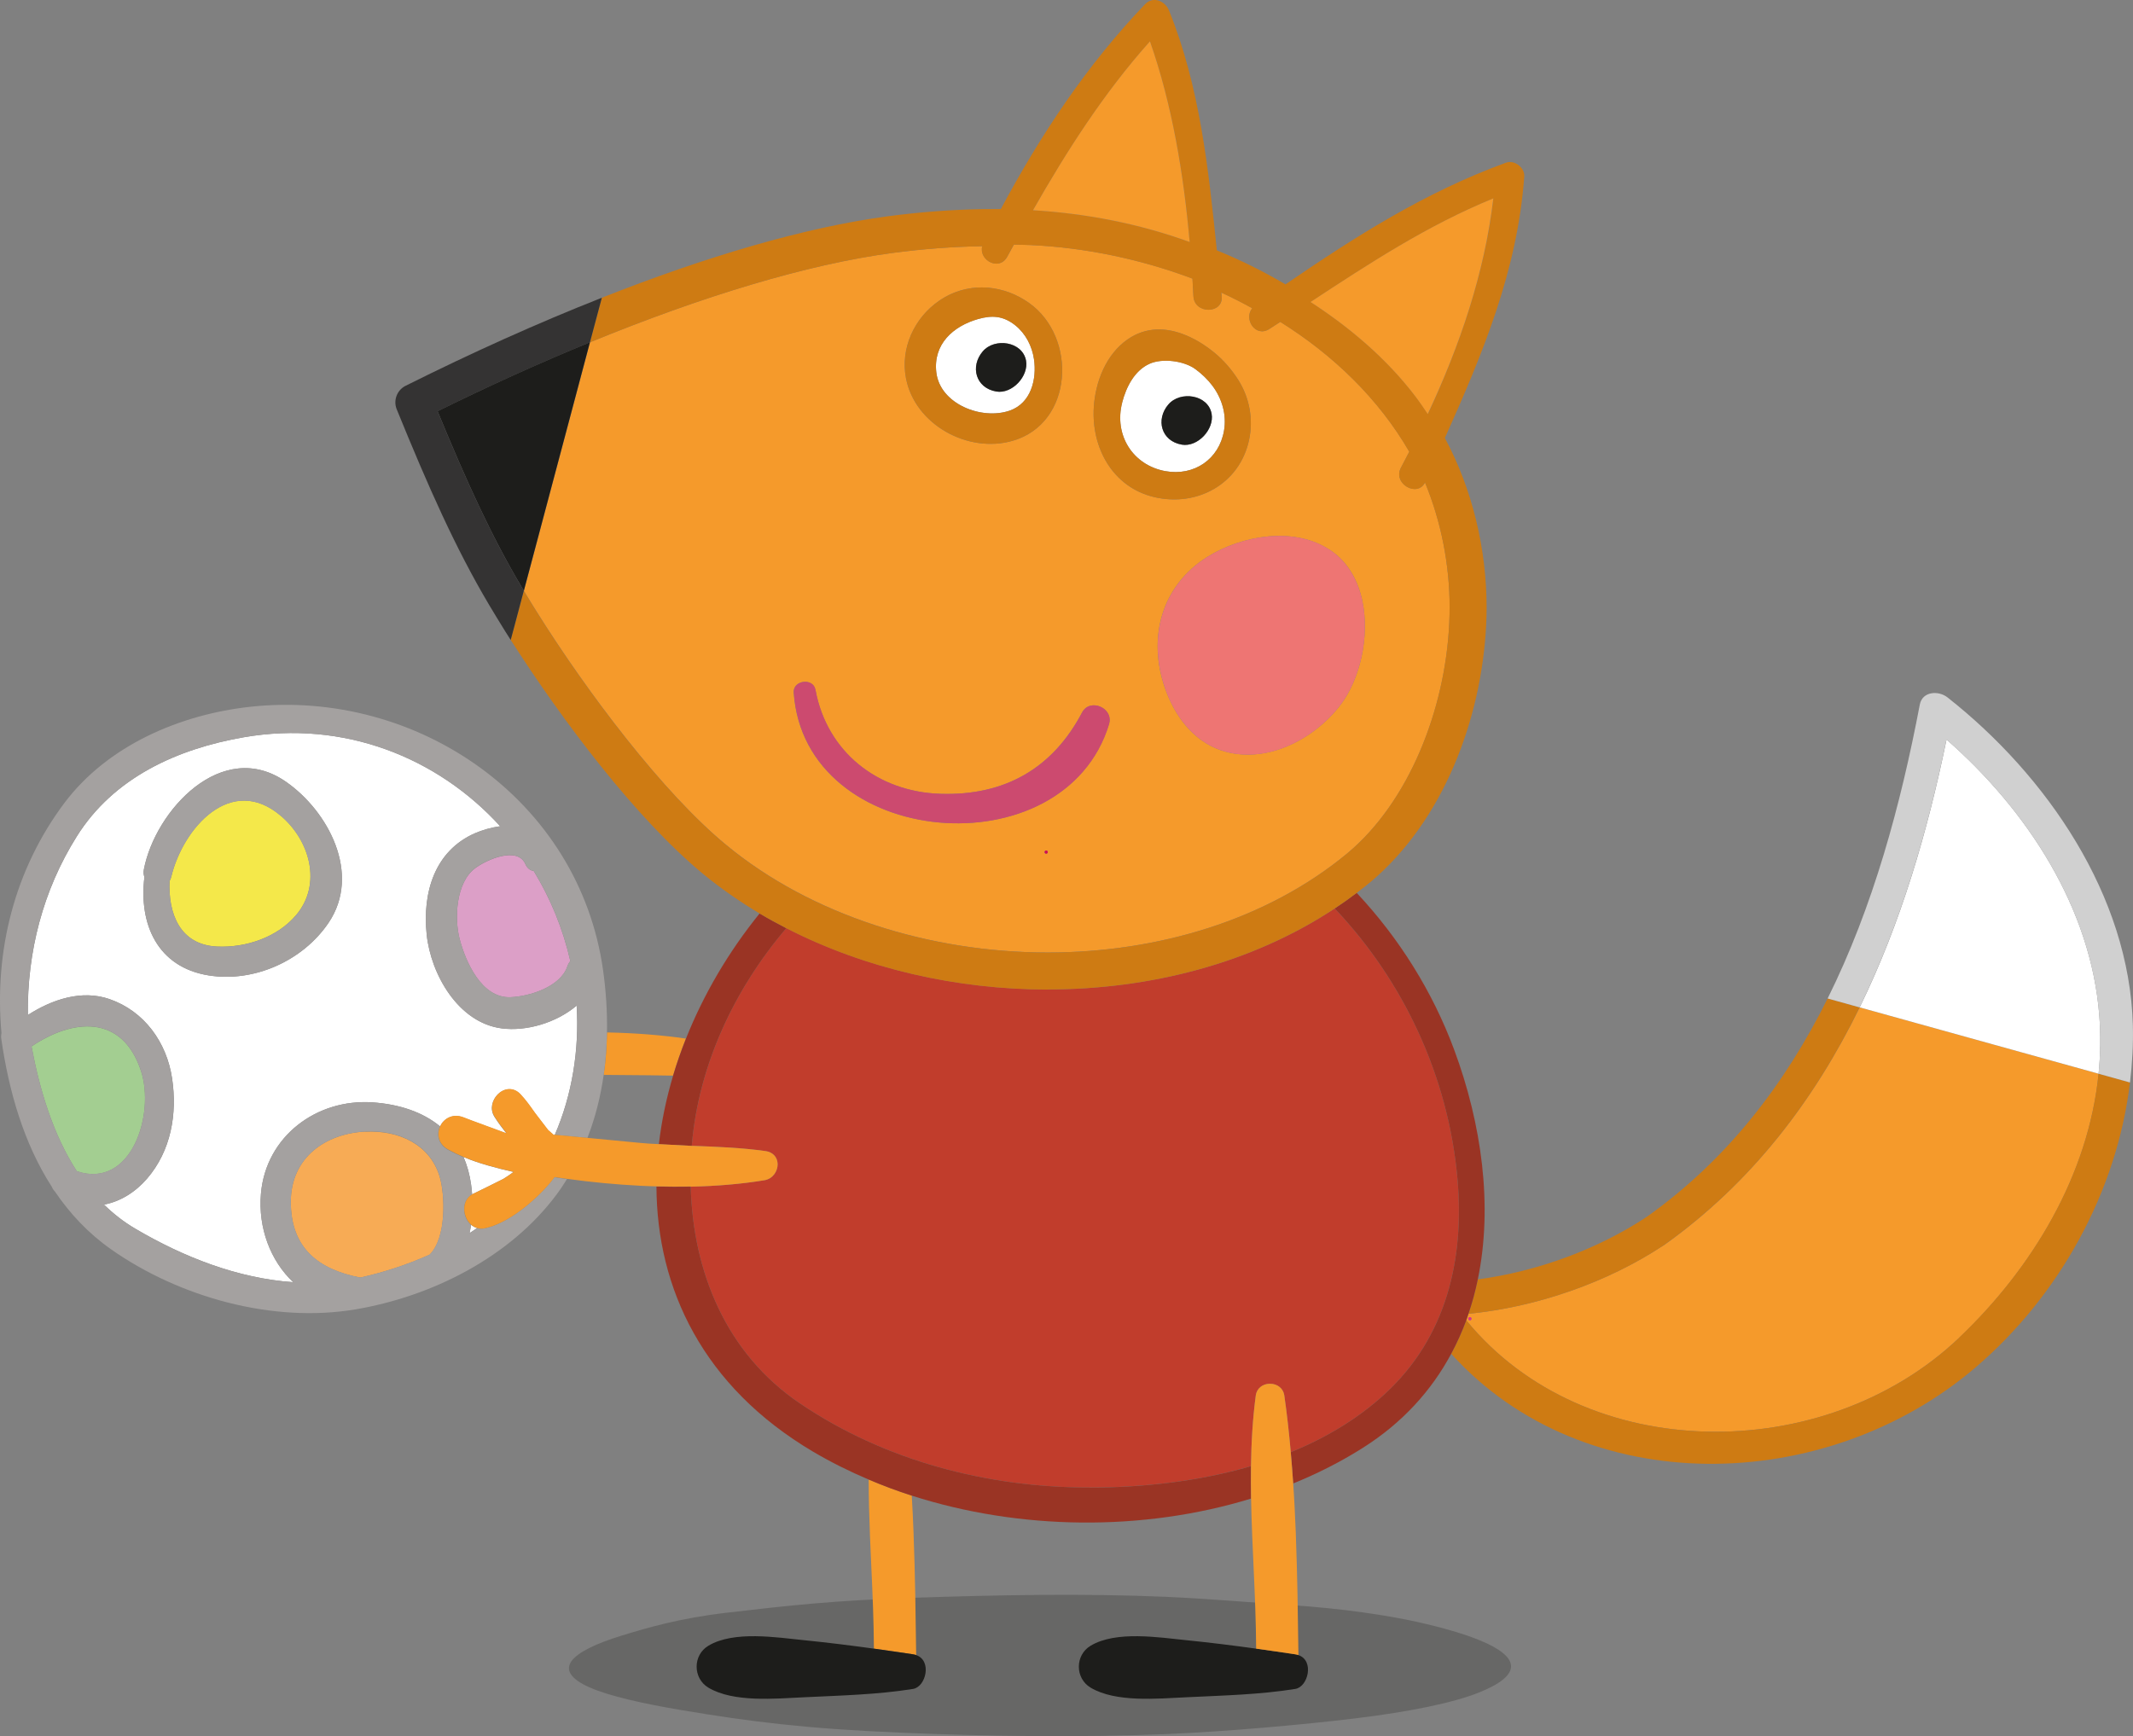
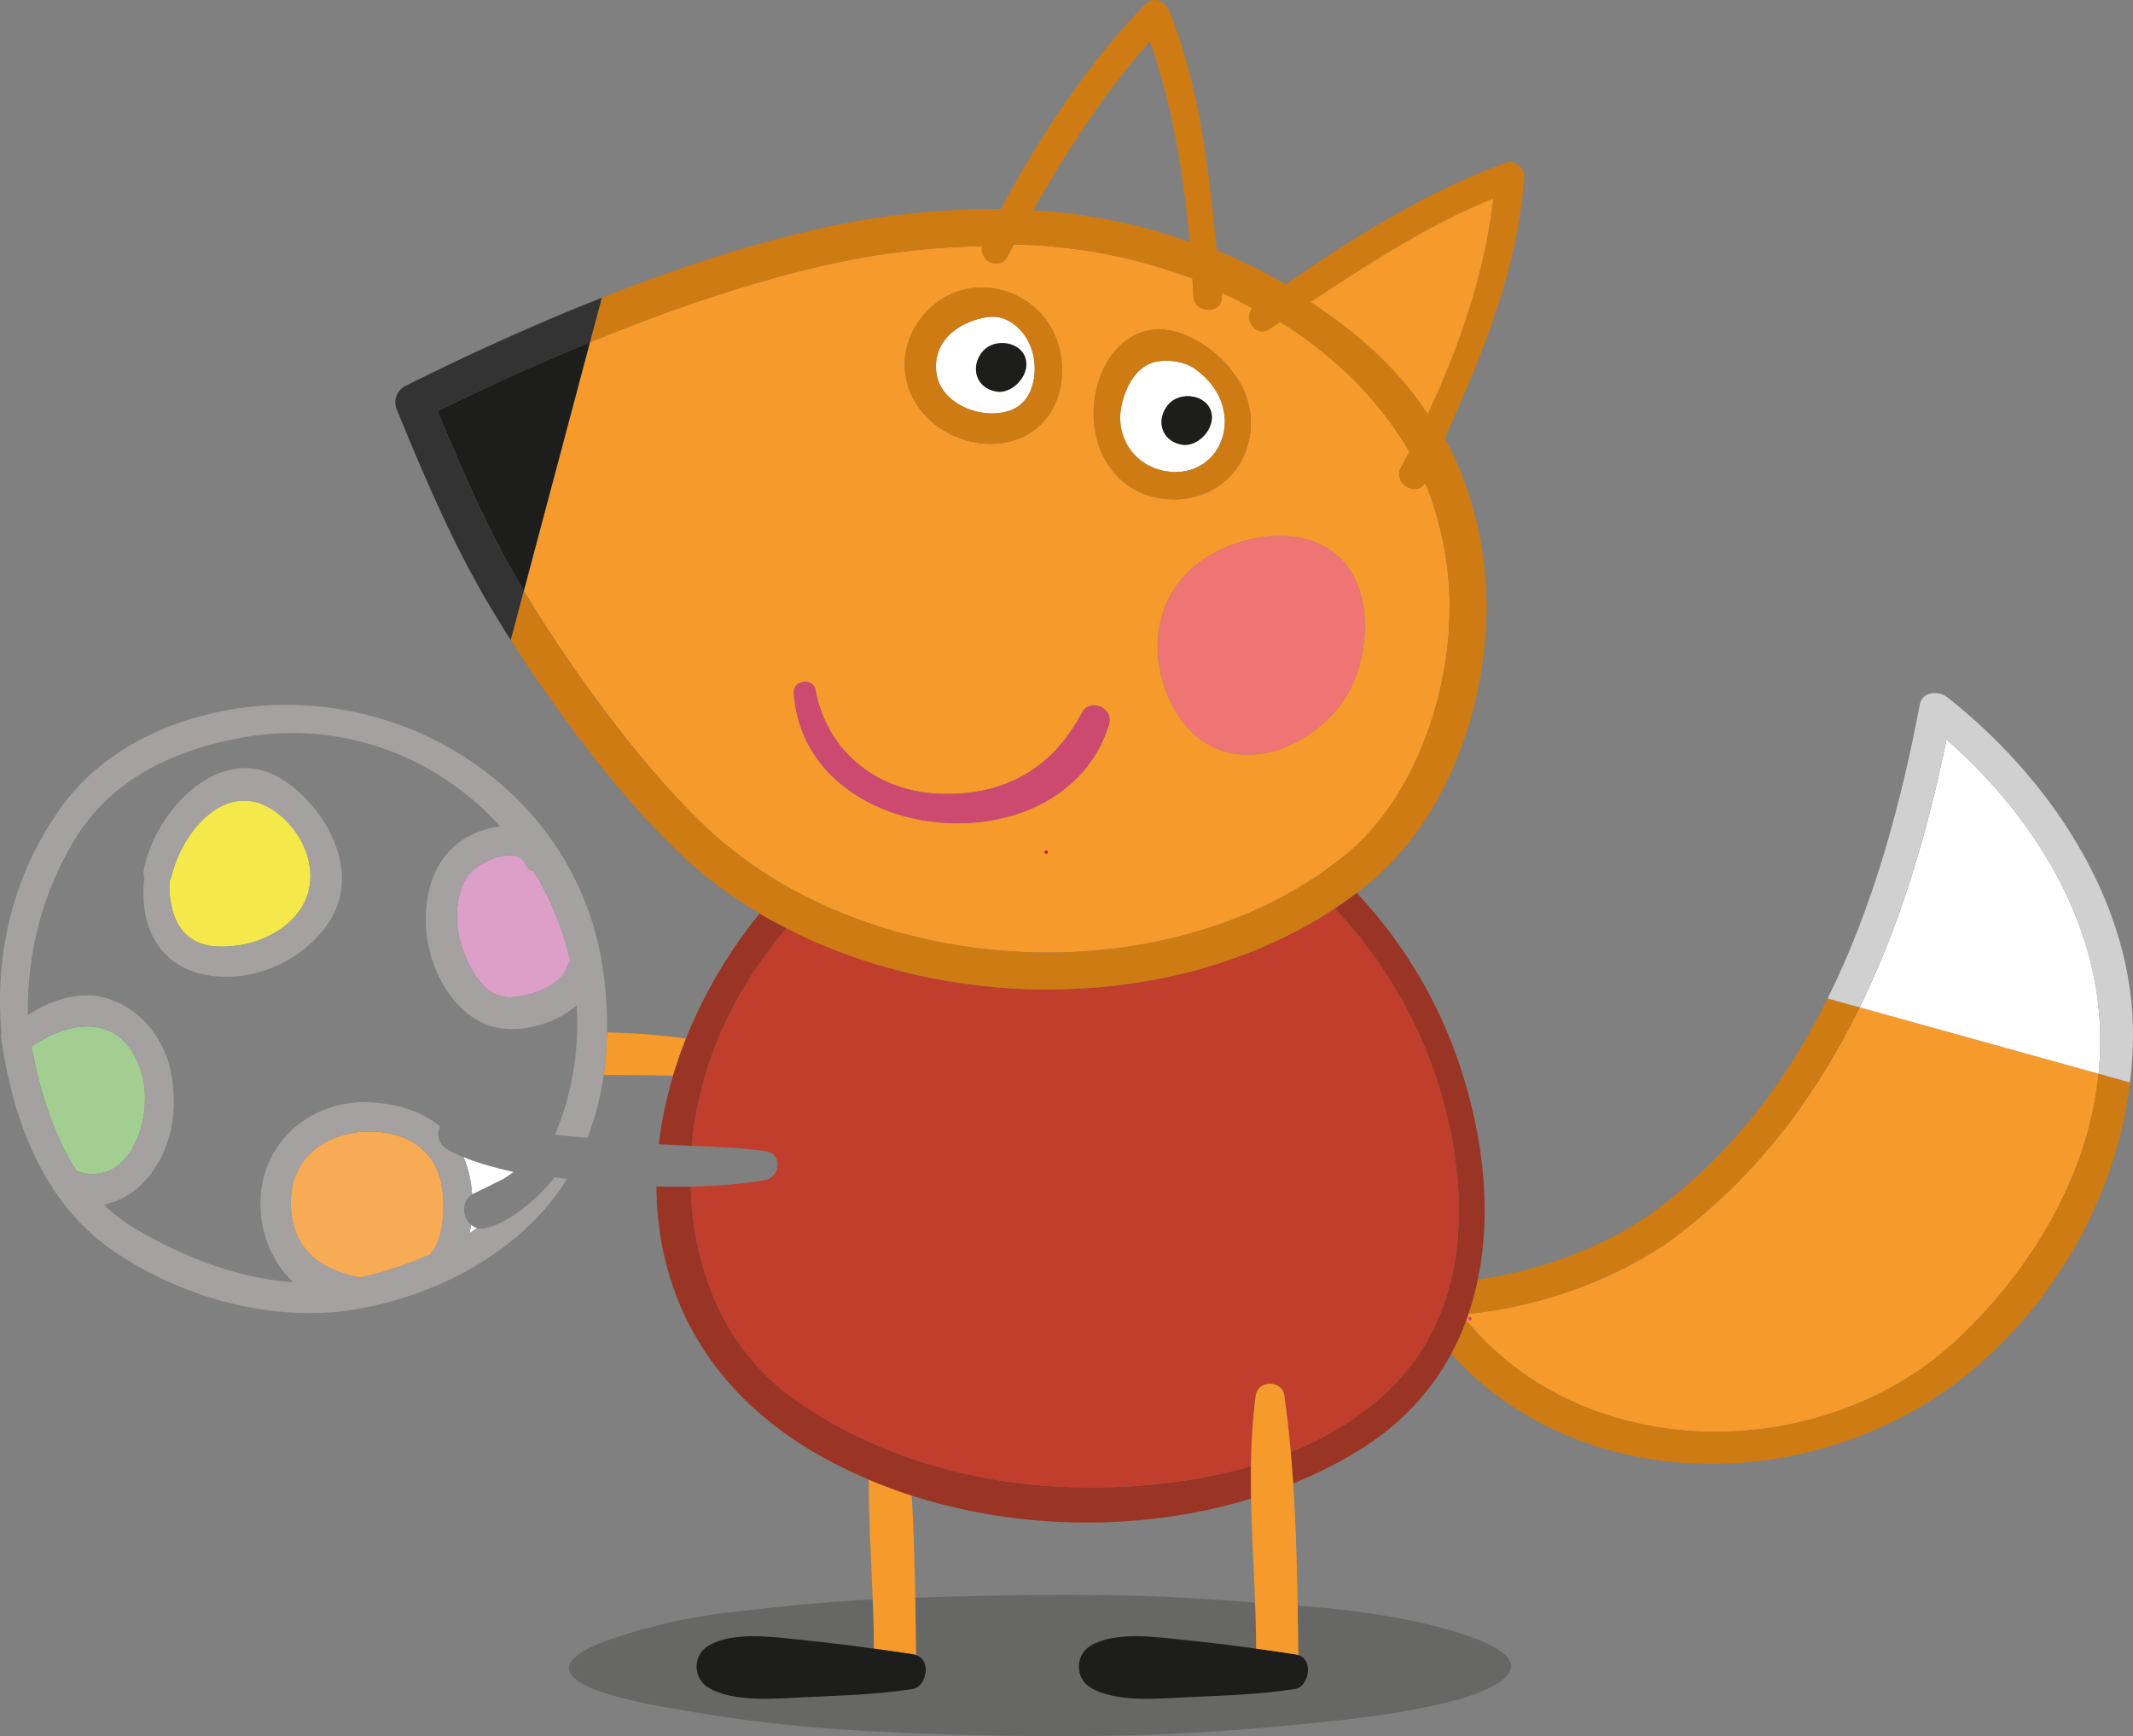
<svg xmlns="http://www.w3.org/2000/svg" viewBox="0 0 290.23 236.27">
  <rect x="0" y="0" width="290.23" height="236.27" fill="#808080" stroke="none" />
  <defs>
    <style>
      .cls-1 {
        fill: none;
      }

      .cls-2 {
        fill: #ee7573;
      }

      .cls-3 {
        fill: #f4e84a;
      }

      .cls-4 {
        fill: #f59a2b;
      }

      .cls-5 {
        fill: #a4a1a0;
      }

      .cls-6 {
        fill: #d0d0d0;
      }

      .cls-7 {
        fill: #dc9fc7;
      }

      .cls-8 {
        fill: #343333;
      }

      .cls-9 {
        fill: #d30d51;
      }

      .cls-10, .cls-11 {
        fill: #1d1d1b;
      }

      .cls-12 {
        isolation: isolate;
      }

      .cls-13 {
        fill: #9a3424;
      }

      .cls-14 {
        fill: #c13d2c;
      }

      .cls-15 {
        fill: #fff;
      }

      .cls-16 {
        fill: #a3ce91;
      }

      .cls-17 {
        fill: #f7ab55;
      }

      .cls-11 {
        mix-blend-mode: multiply;
        opacity: .25;
      }

      .cls-18 {
        fill: #e2328a;
      }

      .cls-19 {
        fill: #ce7b13;
      }

      .cls-20 {
        fill: #cc4a6f;
      }
    </style>
  </defs>
  <g class="cls-12">
    <g id="Layer_2" data-name="Layer 2">
      <g id="Peppa_with_ball" data-name="Peppa with ball">
        <g>
          <path class="cls-11" d="M201.31,223.21c-2.1-.86-4.94-1.69-8.45-2.48-4.06-.91-10.3-1.84-17.04-2.28-5.7-.38-11.12-.87-17.15-1.14-11.3-.49-23.14-.25-34.42.13-10.65.35-16.9,1.04-25.44,2.04-6.33.74-10.71,2.03-14.2,3.1-7.13,2.19-9.67,4.72-4.35,7.07,2.62,1.15,7.23,2.2,12.62,3.1,9.12,1.52,16.5,2.49,29.81,3.05,11.54.49,24.4.67,36.09.18,8.35-.35,18.77-1.3,25.53-2.12,7.61-.92,13.44-2.14,16.9-3.52,6.04-2.41,5.64-4.87.08-7.14Z" />
          <g>
            <polygon class="cls-1" points="71.28 80.39 71.28 80.39 70.05 85 71.28 80.39" />
            <path class="cls-1" d="M91.58,146.38c-1.1,0-2.19-.03-3.27-.05,0,0-6.01-.05-6.01-.05h-.15c-.42,2.94-1.14,5.82-2.21,8.58,3.34.32,7.35.7,7.35.7,0,0,.01,0,.02,0,0,0,0,0,0,0,0,0,.98.08.99.08l1.35.07c.36-3.13,1.01-6.26,1.94-9.34,0,0,0,0,0,.01Z" />
            <path class="cls-4" d="M226.35,169.48c-7.64,5.05-17.22,8.39-26.54,9.31-.1.3-.2.59-.3.89,16.15,19.74,48.67,19.86,67.06,2.38,10-9.51,17.59-22.16,18.98-35.93l-32.51-9.03c-6.17,12.6-14.68,23.86-26.68,32.39ZM200,179.68c-.12,0-.22-.1-.22-.22s.1-.22.22-.22.22.1.22.22-.1.22-.22.22Z" />
            <path class="cls-19" d="M266.57,182.06c-18.39,17.48-50.91,17.36-67.06-2.38-.57,1.56-1.26,3.08-2.05,4.55h0c18.09,20.02,50.96,19.3,71.37,1.84,11.38-9.74,19.21-23.89,20.99-38.76l-4.28-1.19c-1.38,13.77-8.97,26.42-18.98,35.93Z" />
            <path class="cls-19" d="M226.35,169.48c12.01-8.53,20.52-19.79,26.68-32.39l-4.35-1.21c-5.75,11.56-13.6,21.9-24.6,29.71-6.65,4.4-14.87,7.44-23,8.52-.33,1.59-.75,3.15-1.27,4.68,9.32-.92,18.9-4.26,26.54-9.31Z" />
            <path class="cls-15" d="M285.65,138.24c-1.13-14.71-9.81-27.97-20.79-37.6-2.58,12.57-6.24,25.06-11.82,36.45l32.51,9.03c.26-2.59.3-5.22.1-7.88Z" />
            <path class="cls-6" d="M290.21,139.5c-.48-17.63-11.73-33.97-25.23-44.6-1.2-.94-3.41-.85-3.76.99-2.6,13.67-6.35,27.54-12.54,39.99l4.35,1.21c5.58-11.4,9.24-23.89,11.82-36.45,10.98,9.63,19.66,22.89,20.79,37.6.21,2.66.16,5.29-.1,7.88l4.28,1.19c.31-2.59.46-5.2.39-7.81Z" />
            <path class="cls-4" d="M82.3,146.28s6.01.05,6.01.05c1.08.02,2.18.04,3.27.05,0,0,0,0,0-.01.51-1.69,1.09-3.37,1.75-5.03-3.31-.48-6.9-.76-10.74-.84-.03,1.94-.17,3.87-.45,5.78h.15Z" />
            <path class="cls-4" d="M118.2,201.34c0,2.54.07,5.07.17,7.52,0,.02,0,.05,0,.07.03.71.19,4.33.19,4.33.17,3.66.33,7.43.35,11.1,1.78.25,3.55.5,5.32.77.16.02.3.06.43.11v-.09c-.07-5.33-.14-10.84-.35-16.32,0-.04,0-.07,0-.11-.07-1.81-.15-3.54-.25-5.19,0,0,0,0,0,0-1.99-.64-3.94-1.37-5.84-2.18,0,0,0,0-.01,0Z" />
            <path class="cls-10" d="M118.91,224.36c-3.1-.43-6.22-.82-9.4-1.14-3.87-.39-9.64-1.33-13.12.74-2.14,1.28-2.13,4.43,0,5.71,3.42,2.04,9.09,1.49,12.94,1.31,5.12-.25,10.06-.36,14.91-1.14,1.74-.28,2.61-3.84.43-4.6-.13-.05-.28-.08-.43-.11-1.77-.27-3.54-.52-5.32-.77Z" />
            <path class="cls-10" d="M170.92,224.36c-3.1-.43-6.22-.82-9.4-1.14-3.87-.39-9.65-1.33-13.12.74-2.14,1.28-2.14,4.43,0,5.71,3.42,2.04,9.09,1.49,12.94,1.31,5.12-.25,10.06-.36,14.91-1.14,1.74-.28,2.61-3.85.43-4.6-.13-.05-.28-.08-.43-.11-1.77-.27-3.54-.52-5.32-.77Z" />
            <path class="cls-15" d="M64.23,162.54s.02-.01.03-.02l2.03-.99,2.22-1.11c.46-.28.91-.6,1.36-.93-2.44-.55-4.7-1.15-6.8-2.03.5,1.13.85,2.38,1.04,3.78.06.43.1.86.13,1.29Z" />
            <path class="cls-15" d="M64.92,167.12c-.3-.08-.57-.23-.82-.44-.06.38-.13.76-.21,1.13.35-.22.69-.46,1.03-.7Z" />
-             <path class="cls-15" d="M78.48,136.84c-2.79,2.36-6.86,3.54-10.21,3.11-5.92-.77-9.64-7.36-10.21-12.78-.6-5.68,1.07-11.39,6.6-13.79.99-.43,2.18-.77,3.4-.94-8.53-9.38-21.29-14.47-34.88-12.11-9.04,1.57-17.71,5.47-22.74,13.51-4.61,7.36-6.74,15.7-6.65,24.29,3.31-2.13,7.34-3.48,11.13-2.16,4.72,1.64,7.77,5.88,8.5,10.79.72,4.81-.13,9.85-3.42,13.65-1.61,1.86-3.67,3.12-5.85,3.52,1.27,1.24,2.68,2.36,4.28,3.29,6.5,3.83,13.9,6.75,21.47,7.27-3.1-2.92-4.79-7.4-4.39-12.05.67-7.79,7.58-12.95,15.21-12.42,3.61.25,6.79,1.31,9.16,3.26.47-.99,1.66-1.79,3.16-1.21l1.23.47s2.77,1.02,4.64,1.71c-.55-.69-1.12-1.45-1.62-2.24-.1-.16-.18-.32-.24-.48-.38-1.07.14-2.2.92-2.81.93-.72,2.04-.64,2.83.2.75.8,1.38,1.7,2,2.57l1.77,2.31.64.56s.08.07.12.1c.05,0,.1,0,.15,0h0c2.37-5.44,3.35-11.64,2.98-17.59ZM44.72,125.56c-3.48,5.17-10.12,8.17-16.33,7.18-6.99-1.12-9.52-7.02-8.74-13.38-.11-.31-.15-.66-.07-1.06,1.54-8,10.65-17.95,19.33-11.91,5.78,4.02,10.27,12.54,5.81,19.17Z" />
            <path class="cls-3" d="M38.23,111.04c-6.78-5.81-13.35,1.65-14.93,8.29-.05.22-.13.4-.23.56-.19,4.37,1.36,8.69,6.47,8.92,3.89.18,8.17-1.23,10.75-4.28,3.54-4.19,1.91-10.1-2.06-13.5Z" />
            <path class="cls-7" d="M62.54,127.78c.79,3.04,2.96,8.07,6.9,7.93,2.63-.1,6.83-1.42,7.77-4.22.09-.28.23-.51.39-.71-1.01-4.42-2.71-8.54-4.98-12.25-.45-.06-.87-.34-1.13-.93-1.09-2.48-5.31-.61-6.87.58-2.57,1.94-2.82,6.77-2.08,9.61Z" />
            <path class="cls-16" d="M19.17,145.7c-2.58-7.75-9.33-7.05-14.88-3.29,1.1,5.87,2.91,11.96,6.16,16.98,7.44,2.5,10.68-7.79,8.72-13.69Z" />
            <path class="cls-17" d="M49.72,153.99c-5.46.27-10.11,3.55-10.15,9.48-.04,6.41,3.79,9.29,9.42,10.39.01,0,.03,0,.04,0,3.13-.69,6.35-1.73,9.44-3.12,2.33-2.34,2.07-8.18,1.37-10.56-1.31-4.46-5.61-6.4-10.12-6.17Z" />
            <path class="cls-5" d="M74.89,160.91c-2.23,2.66-5.87,5.63-8.97,6.26-.35.07-.68.05-1-.04-.34.24-.68.47-1.03.7.09-.37.16-.75.21-1.13-.32-.28-.59-.65-.76-1.11-.37-1-.25-2.37.89-3.04-.03-.43-.07-.86-.13-1.29-.19-1.4-.54-2.66-1.04-3.78-.72-.3-1.43-.64-2.12-1.02-1.39-.78-1.54-2.19-1.08-3.16,0,0,0-.01.01-.02-2.37-1.95-5.55-3.01-9.16-3.26-7.64-.53-14.54,4.63-15.21,12.42-.4,4.65,1.28,9.13,4.39,12.05-7.57-.52-14.97-3.44-21.47-7.27-1.59-.94-3-2.05-4.28-3.29,2.18-.4,4.24-1.66,5.85-3.52,3.28-3.8,4.13-8.84,3.42-13.65-.73-4.91-3.78-9.15-8.5-10.79-3.78-1.32-7.82.04-11.13,2.16-.09-8.59,2.04-16.93,6.65-24.29,5.03-8.04,13.71-11.94,22.74-13.51,13.59-2.36,26.35,2.73,34.88,12.11-1.22.17-2.41.51-3.4.94-5.52,2.4-7.19,8.11-6.6,13.79.57,5.42,4.29,12.01,10.21,12.78,3.36.44,7.43-.75,10.21-3.11.37,5.95-.61,12.15-2.98,17.59.01,0,2.06.2,4.44.42,1.07-2.75,1.79-5.63,2.21-8.57.27-1.91.41-3.85.45-5.78.05-2.83-.14-5.67-.53-8.45-3.25-23.23-25.31-38.33-47.98-35.87-9.57,1.04-19.43,5.25-25.33,13.11C1.98,118.34-.81,129.39.2,140.58c-.05.23-.07.49-.03.76,1.02,7.09,3.04,14.21,6.87,20.15.09.23.24.46.44.67,2.03,3,4.54,5.68,7.64,7.86,9.3,6.53,22.03,10.08,33.3,8.16,10.34-1.76,20.94-7.06,27.31-15.62.51-.68.98-1.39,1.42-2.11-.57-.08-1.14-.16-1.71-.24-.17.23-.35.46-.56.71ZM71.49,117.59c.26.59.68.87,1.13.93,2.27,3.7,3.97,7.83,4.98,12.25-.16.2-.29.43-.39.71-.94,2.81-5.13,4.13-7.77,4.22-3.94.14-6.11-4.89-6.9-7.93-.74-2.84-.49-7.66,2.08-9.61,1.56-1.19,5.78-3.05,6.87-.58ZM10.45,159.38c-3.25-5.02-5.06-11.11-6.16-16.98,5.54-3.76,12.3-4.46,14.88,3.29,1.96,5.9-1.28,16.18-8.72,13.69ZM58.47,170.73c-3.09,1.39-6.31,2.44-9.44,3.12-.01,0-.03,0-.04,0-5.63-1.1-9.46-3.99-9.42-10.39.04-5.92,4.69-9.2,10.15-9.48,4.51-.22,8.81,1.71,10.12,6.17.7,2.38.96,8.23-1.37,10.56Z" />
            <path class="cls-5" d="M38.91,106.39c-8.68-6.04-17.79,3.91-19.33,11.91-.08.39-.04.75.07,1.06-.78,6.36,1.75,12.26,8.74,13.38,6.21,1,12.84-2.01,16.33-7.18,4.46-6.63-.02-15.15-5.81-19.17ZM40.29,124.54c-2.58,3.05-6.86,4.46-10.75,4.28-5.12-.24-6.66-4.56-6.47-8.92.1-.16.18-.35.23-.56,1.58-6.64,8.15-14.1,14.93-8.29,3.97,3.4,5.6,9.31,2.06,13.5Z" />
            <path class="cls-14" d="M106.99,126.3c-7.13,8.37-11.91,18.71-12.85,29.44,0,.06,0,.12-.01.19h.17c3.25.13,6.62.26,9.89.72.97.13,1.6.83,1.62,1.78.01.91-.61,1.99-1.78,2.18h0c-3.07.51-6.43.8-10.05.88.32,11.59,4.79,22.67,14.86,29.49,11.54,7.82,25.47,11.45,39.36,11.45,7.18,0,14.83-.8,22.02-2.91h0c.04-3.21.23-6.45.65-9.62.12-.93.91-1.58,1.92-1.59,1.02,0,1.83.65,1.96,1.58.35,2.44.64,5,.88,7.74,4.69-1.92,9.06-4.49,12.79-7.92,8.35-7.67,10.87-18.25,9.89-29.32-1.23-13.89-7.33-26.88-16.7-36.76-11.31,7.48-25.18,11.01-39.05,11.02-12.4,0-24.84-2.84-35.57-8.35Z" />
            <path class="cls-13" d="M89.65,155.71l4.48.23c0-.06,0-.12.01-.19.93-10.73,5.72-21.07,12.85-29.44-1.23-.63-2.45-1.29-3.63-2-4.2,5.18-7.61,10.97-10.02,17.03-.66,1.66-1.25,3.34-1.75,5.03-.92,3.09-1.58,6.22-1.94,9.34Z" />
            <path class="cls-13" d="M199.51,179.68c.11-.29.2-.59.3-.89.52-1.53.94-3.09,1.27-4.68,2.08-10.04.52-21.18-3.21-31.24-2.94-7.93-7.51-15.22-13.27-21.36-.98.74-1.97,1.45-2.99,2.12,9.37,9.88,15.46,22.87,16.7,36.76.98,11.07-1.54,21.65-9.89,29.32-3.73,3.43-8.1,6-12.79,7.92h0c.12,1.37.23,2.78.33,4.25,3.31-1.35,6.48-2.95,9.45-4.83,5.46-3.45,9.39-7.85,12.05-12.82h0c.79-1.47,1.47-2.99,2.05-4.55Z" />
            <path class="cls-13" d="M148.2,202.43c-13.88,0-27.82-3.63-39.36-11.45-10.07-6.82-14.54-17.9-14.86-29.49-1.51.03-3.06.02-4.66-.02.06,13.89,6.33,27.22,21.32,36.09,2.41,1.42,4.94,2.68,7.56,3.79,1.9.81,3.85,1.54,5.84,2.18,14.67,4.72,31.45,4.92,46.18.41-.03-1.46-.04-2.93-.01-4.41-7.19,2.1-14.84,2.91-22.02,2.91Z" />
            <circle class="cls-18" cx="200" cy="179.46" r=".22" />
            <path class="cls-4" d="M71.28,80.39c.55.92,1.13,1.87,1.74,2.84,6.86,10.96,17.21,24.71,25.84,31.79,11.52,9.5,27.66,14.6,43.71,14.6,14.98,0,29.81-4.43,40.74-13.48,8.4-6.99,13.35-19.58,13.89-31.35.03-.71.05-1.42.05-2.13,0-5.77-1.15-11.67-3.35-17-1.05,2.07-4.44.16-3.27-2.03.38-.72.76-1.44,1.13-2.16-4.18-7.22-10.33-13.15-17.55-17.67-.5.32-1,.65-1.5.97-1.87,1.2-3.52-1.34-2.32-2.83-1.38-.76-2.78-1.48-4.21-2.13.02.16.03.33.05.49.27,2.43-3.72,2.5-3.84,0-.04-.79-.08-1.59-.13-2.39-7.12-2.68-14.7-4.23-22.09-4.57-.74-.03-1.47-.04-2.21-.06-.3.55-.61,1.11-.91,1.66-1.08,1.98-3.87.5-3.4-1.44-3.96.07-8.03.37-12.22.92-11.54,1.53-25.87,5.89-41.15,12.16l-2.42,9.11-6.57,24.7ZM142.35,116.18c-.12,0-.22-.1-.22-.22s.1-.22.22-.22.22.1.22.22-.1.22-.22.22ZM181.08,74.92c2.36,1.61,3.72,4.11,4.3,6.91,1.01,4.86-.34,10.6-2.96,14.06-3.63,4.79-10.37,8.29-16.38,6.18-3.79-1.34-6.23-4.73-7.52-8.41-2.4-6.83-.51-13.94,5.75-17.87,4.72-2.96,11.93-4.2,16.8-.87ZM148.83,55.41c.22-3.45,1.66-7.17,4.58-9.21,2.54-1.78,5.36-1.65,7.94-.58,1.35.56,2.64,1.37,3.8,2.3,1.3,1.05,2.44,2.37,3.34,3.79,1.54,2.44,2.07,5.36,1.46,8.19-1.3,5.98-7.08,9.13-12.93,7.74-5.62-1.34-8.54-6.7-8.19-12.23ZM127.8,40.92c2.02-1.39,4.34-1.95,6.62-1.77,1.97.16,3.91.87,5.62,2.09,6.54,4.66,6.04,16.33-2.23,18.74-6.13,1.78-13.32-2.22-14.53-8.48-.8-4.09,1.12-8.25,4.52-10.58ZM110.95,93.86c1.55,8.45,8.44,13.9,17.01,14.17,8.71.28,15.25-3.43,19.27-11.07,1.08-2.03,4.33-.59,3.67,1.57-6.09,20.07-41.45,17.08-42.91-4.29-.11-1.68,2.64-2.04,2.95-.38Z" />
            <path class="cls-19" d="M142.56,134.65c13.87,0,27.74-3.54,39.05-11.02,1.02-.67,2.02-1.38,2.99-2.12.65-.49,1.29-.99,1.92-1.51,9.85-8.32,15.06-22.06,15.7-34.99.04-.78.06-1.57.06-2.36-.01-7.92-1.92-16.04-5.68-23.04,5.12-11.44,9.86-22.71,10.8-35.58.09-1.21-1.33-2.31-2.48-1.89-11.05,4.03-20.48,10.04-30.01,16.56-3.01-1.78-6.13-3.32-9.34-4.63-1.13-11.06-2.32-22.29-6.5-32.63-.52-1.29-2.16-2.03-3.27-.86-7.95,8.31-14.22,17.79-19.62,27.87-.21,0-.42,0-.62,0-.11,0-.22,0-.34,0-.21,0-.43,0-.64.01-.28,0-.57,0-.85,0h0c-4.23.07-8.55.39-12.98.98-11.26,1.51-24.64,5.46-38.86,11.08l-1.62,6.07c15.28-6.27,29.61-10.63,41.15-12.16,4.19-.56,8.26-.86,12.22-.92-.47,1.94,2.32,3.42,3.4,1.44.3-.56.61-1.11.91-1.66.74.02,1.47.03,2.21.06,7.39.33,14.96,1.89,22.09,4.57.05.8.09,1.6.13,2.39.13,2.5,4.11,2.43,3.84,0-.02-.16-.04-.33-.05-.49,1.43.65,2.83,1.37,4.21,2.13-1.2,1.49.46,4.03,2.32,2.83.5-.32,1-.65,1.5-.97,7.22,4.52,13.37,10.45,17.55,17.67-.37.73-.75,1.45-1.13,2.16-1.17,2.19,2.22,4.1,3.27,2.03,2.2,5.33,3.36,11.23,3.35,17,0,.71-.02,1.42-.05,2.13-.54,11.77-5.49,24.36-13.89,31.35-10.93,9.05-25.76,13.48-40.74,13.48-16.05,0-32.19-5.09-43.71-14.6-8.63-7.08-18.98-20.82-25.84-31.79-.61-.97-1.19-1.92-1.74-2.84h0s-1.22,4.6-1.22,4.6l-.56,2.09c7.07,11.06,17.04,24.29,26.16,31.83,2.41,1.98,5,3.78,7.71,5.4,1.18.7,2.4,1.36,3.63,2,10.72,5.51,23.17,8.34,35.57,8.35ZM140.56,28.61c4.65-8.14,9.63-15.94,15.91-22.98,3.03,8.63,4.6,18.08,5.4,27.3-6.96-2.52-14.1-3.88-21.31-4.32ZM192.51,53.83c-3.81-4.98-8.76-9.22-14.17-12.73,8.03-5.28,15.86-10.41,24.87-14.1-1.19,10.14-4.58,20.06-8.92,29.34-.56-.86-1.15-1.7-1.77-2.51Z" />
            <path class="cls-15" d="M137.43,55.86c2.87-1.02,3.66-4.26,3.26-6.99-.26-1.77-1.13-3.47-2.54-4.6-1.63-1.3-3.16-1.4-5.06-.86-3.42.97-6.13,3.43-5.69,7.25.5,4.34,6.22,6.55,10.03,5.2ZM133.73,47.81c1.62-1.89,5.4-1.35,5.88,1.27.38,2.11-1.89,4.58-4.06,4.2-2.8-.48-3.58-3.41-1.83-5.47Z" />
            <path class="cls-15" d="M158.56,64.11c3.9.71,7.33-1.61,7.99-5.52.37-2.18-.27-4.34-1.57-6.09-.65-.87-1.44-1.62-2.31-2.26-1.55-1.15-4.5-1.53-6.26-.74-2.06.93-3.18,3.19-3.72,5.27-1.14,4.42,1.43,8.52,5.86,9.34ZM158.98,55.04c1.62-1.89,5.4-1.35,5.88,1.27.38,2.11-1.89,4.58-4.06,4.2-2.8-.48-3.58-3.41-1.83-5.47Z" />
            <path class="cls-2" d="M158.52,93.66c1.29,3.68,3.73,7.07,7.52,8.41,6.01,2.12,12.75-1.38,16.38-6.18,2.62-3.46,3.97-9.2,2.96-14.06-.58-2.79-1.95-5.3-4.3-6.91-4.87-3.33-12.08-2.09-16.8.87-6.26,3.93-8.15,11.03-5.75,17.87Z" />
            <path class="cls-10" d="M160.8,60.51c2.17.37,4.44-2.09,4.06-4.2-.48-2.62-4.27-3.16-5.88-1.27-1.76,2.06-.98,4.99,1.83,5.47Z" />
            <path class="cls-10" d="M135.55,53.28c2.17.37,4.44-2.09,4.06-4.2-.48-2.62-4.27-3.16-5.88-1.27-1.76,2.06-.98,4.99,1.83,5.47Z" />
            <path class="cls-19" d="M157.02,67.64c5.85,1.39,11.63-1.76,12.93-7.74.61-2.83.08-5.75-1.46-8.19-.89-1.42-2.04-2.74-3.34-3.79-1.15-.93-2.44-1.75-3.8-2.3-2.59-1.07-5.4-1.2-7.94.58-2.92,2.04-4.36,5.76-4.58,9.21-.35,5.53,2.57,10.88,8.19,12.23ZM152.69,54.78c.54-2.08,1.66-4.34,3.72-5.27,1.75-.79,4.71-.41,6.26.74.87.64,1.66,1.4,2.31,2.26,1.3,1.75,1.94,3.92,1.57,6.09-.66,3.91-4.09,6.23-7.99,5.52-4.43-.81-7.01-4.92-5.86-9.34Z" />
            <path class="cls-19" d="M137.81,59.98c8.26-2.4,8.77-14.08,2.23-18.74-1.71-1.22-3.66-1.93-5.62-2.09-2.28-.18-4.59.38-6.62,1.77-3.4,2.33-5.32,6.49-4.52,10.58,1.21,6.25,8.4,10.26,14.53,8.48ZM133.09,43.42c1.9-.54,3.43-.44,5.06.86,1.41,1.13,2.28,2.83,2.54,4.6.4,2.73-.4,5.96-3.26,6.99-3.8,1.36-9.53-.85-10.03-5.2-.44-3.82,2.27-6.27,5.69-7.25Z" />
            <path class="cls-20" d="M150.91,98.53c.66-2.17-2.59-3.6-3.67-1.57-4.02,7.64-10.56,11.35-19.27,11.07-8.57-.27-15.46-5.72-17.01-14.17-.3-1.66-3.06-1.3-2.95.38,1.45,21.37,36.82,24.36,42.91,4.29Z" />
-             <path class="cls-4" d="M140.56,28.61c7.22.44,14.36,1.8,21.31,4.32-.81-9.21-2.37-18.66-5.4-27.3-6.28,7.04-11.27,14.84-15.91,22.98Z" />
+             <path class="cls-4" d="M140.56,28.61Z" />
            <path class="cls-4" d="M178.33,41.1c5.41,3.51,10.36,7.75,14.17,12.73.62.81,1.2,1.66,1.77,2.51,4.35-9.28,7.74-19.2,8.92-29.34-9.01,3.69-16.83,8.82-24.87,14.1Z" />
            <path class="cls-9" d="M142.35,115.74c-.12,0-.22.1-.22.22s.1.22.22.22.22-.1.22-.22-.1-.22-.22-.22Z" />
-             <path class="cls-4" d="M93.98,161.49c3.62-.08,6.98-.37,10.05-.88h0c1.17-.2,1.79-1.27,1.78-2.18-.01-.94-.65-1.64-1.62-1.78-3.27-.46-6.64-.59-9.89-.71h-.17s-4.48-.24-4.48-.24l-1.35-.07s-.99-.08-.99-.08c0,0,0,0,0,0,0,0-.01,0-.02,0,0,0-4.01-.38-7.35-.7-2.39-.23-4.43-.42-4.44-.42h0c-.06,0-.1,0-.15,0-.04-.03-.08-.07-.12-.1l-.64-.56-1.77-2.31c-.61-.87-1.24-1.77-2-2.57-.79-.84-1.9-.92-2.83-.2-.78.61-1.3,1.74-.92,2.81.06.16.13.32.24.48.51.8,1.07,1.55,1.62,2.24-1.87-.69-4.64-1.71-4.64-1.71l-1.23-.47c-1.5-.58-2.69.22-3.16,1.21,0,0,0,.01-.01.02-.46.98-.32,2.38,1.08,3.16.69.38,1.4.72,2.12,1.02,2.1.88,4.36,1.47,6.8,2.03-.45.34-.91.66-1.36.93l-2.22,1.11-2.03.99s-.02.01-.03.02c-1.14.67-1.27,2.04-.89,3.04.17.46.44.83.76,1.11.24.21.52.35.82.44.32.09.65.12,1,.04,3.1-.63,6.74-3.6,8.97-6.26.2-.24.39-.48.56-.71.56.09,1.14.16,1.71.24,3.26.45,6.62.77,9.99.94h0c.74.04,1.46.06,2.18.08,1.59.04,3.15.05,4.66.02Z" />
            <path class="cls-8" d="M71.28,80.39c-.12-.19-.24-.39-.35-.58-4.1-6.91-7.52-14.45-11.39-23.84,6.99-3.45,13.96-6.6,20.73-9.38l1.62-6.07h0c-8.68,3.42-17.67,7.47-26.7,11.98-1.18.59-1.7,1.99-1.21,3.2,4.27,10.48,7.98,18.89,12.61,26.68.68,1.14,1.4,2.32,2.15,3.53.24.39.5.78.75,1.18h0s.56-2.09.56-2.09l1.22-4.6Z" />
            <path class="cls-10" d="M70.93,79.81c.11.19.24.39.35.58l6.57-24.7,2.42-9.11c-6.78,2.78-13.74,5.93-20.73,9.38,3.87,9.39,7.29,16.94,11.39,23.84Z" />
            <path class="cls-4" d="M175.63,197.63c-.24-2.74-.53-5.3-.88-7.74-.13-.94-.94-1.59-1.96-1.58-1.01,0-1.8.66-1.92,1.59-.42,3.17-.61,6.41-.65,9.62h0c-.02,1.48-.01,2.95.01,4.41.03,1.66.08,3.31.15,4.93,0,.02,0,.05,0,.07.03.71.19,4.32.19,4.32.17,3.67.33,7.44.35,11.11,1.78.25,3.55.5,5.32.77.16.02.3.06.43.11v-.19c-.07-5.3-.14-10.78-.35-16.22,0-.04,0-.07,0-.11-.05-1.21-.1-2.38-.16-3.52-.06-1.14-.12-2.24-.2-3.31h0c-.1-1.47-.21-2.88-.33-4.25h0Z" />
          </g>
        </g>
      </g>
    </g>
  </g>
</svg>